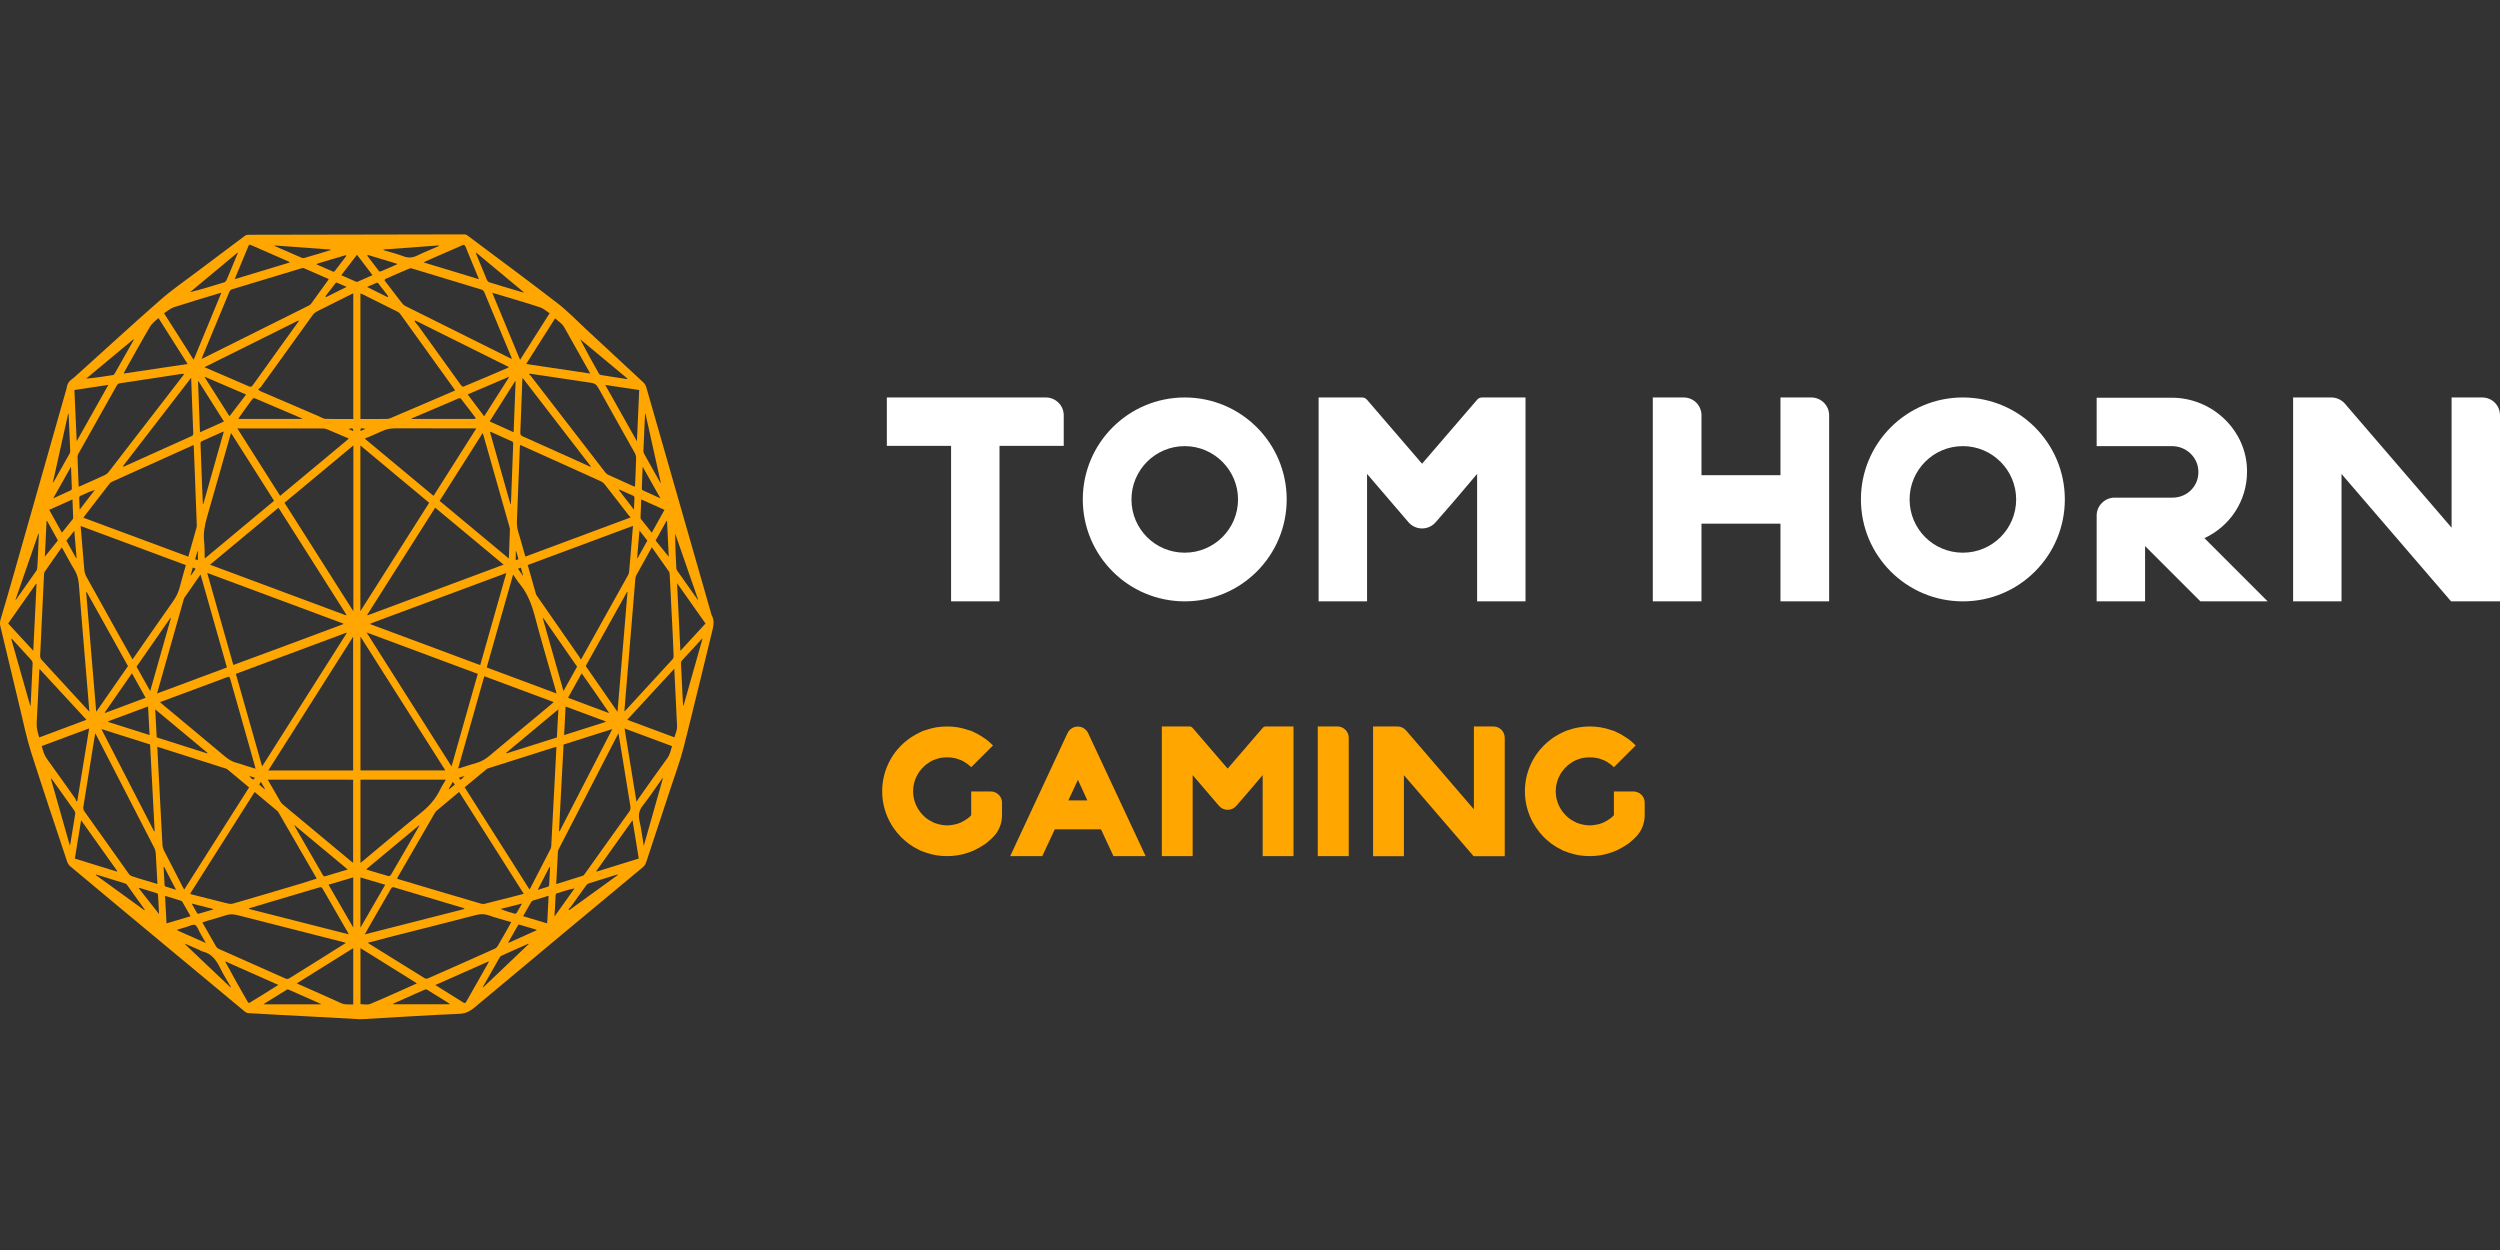
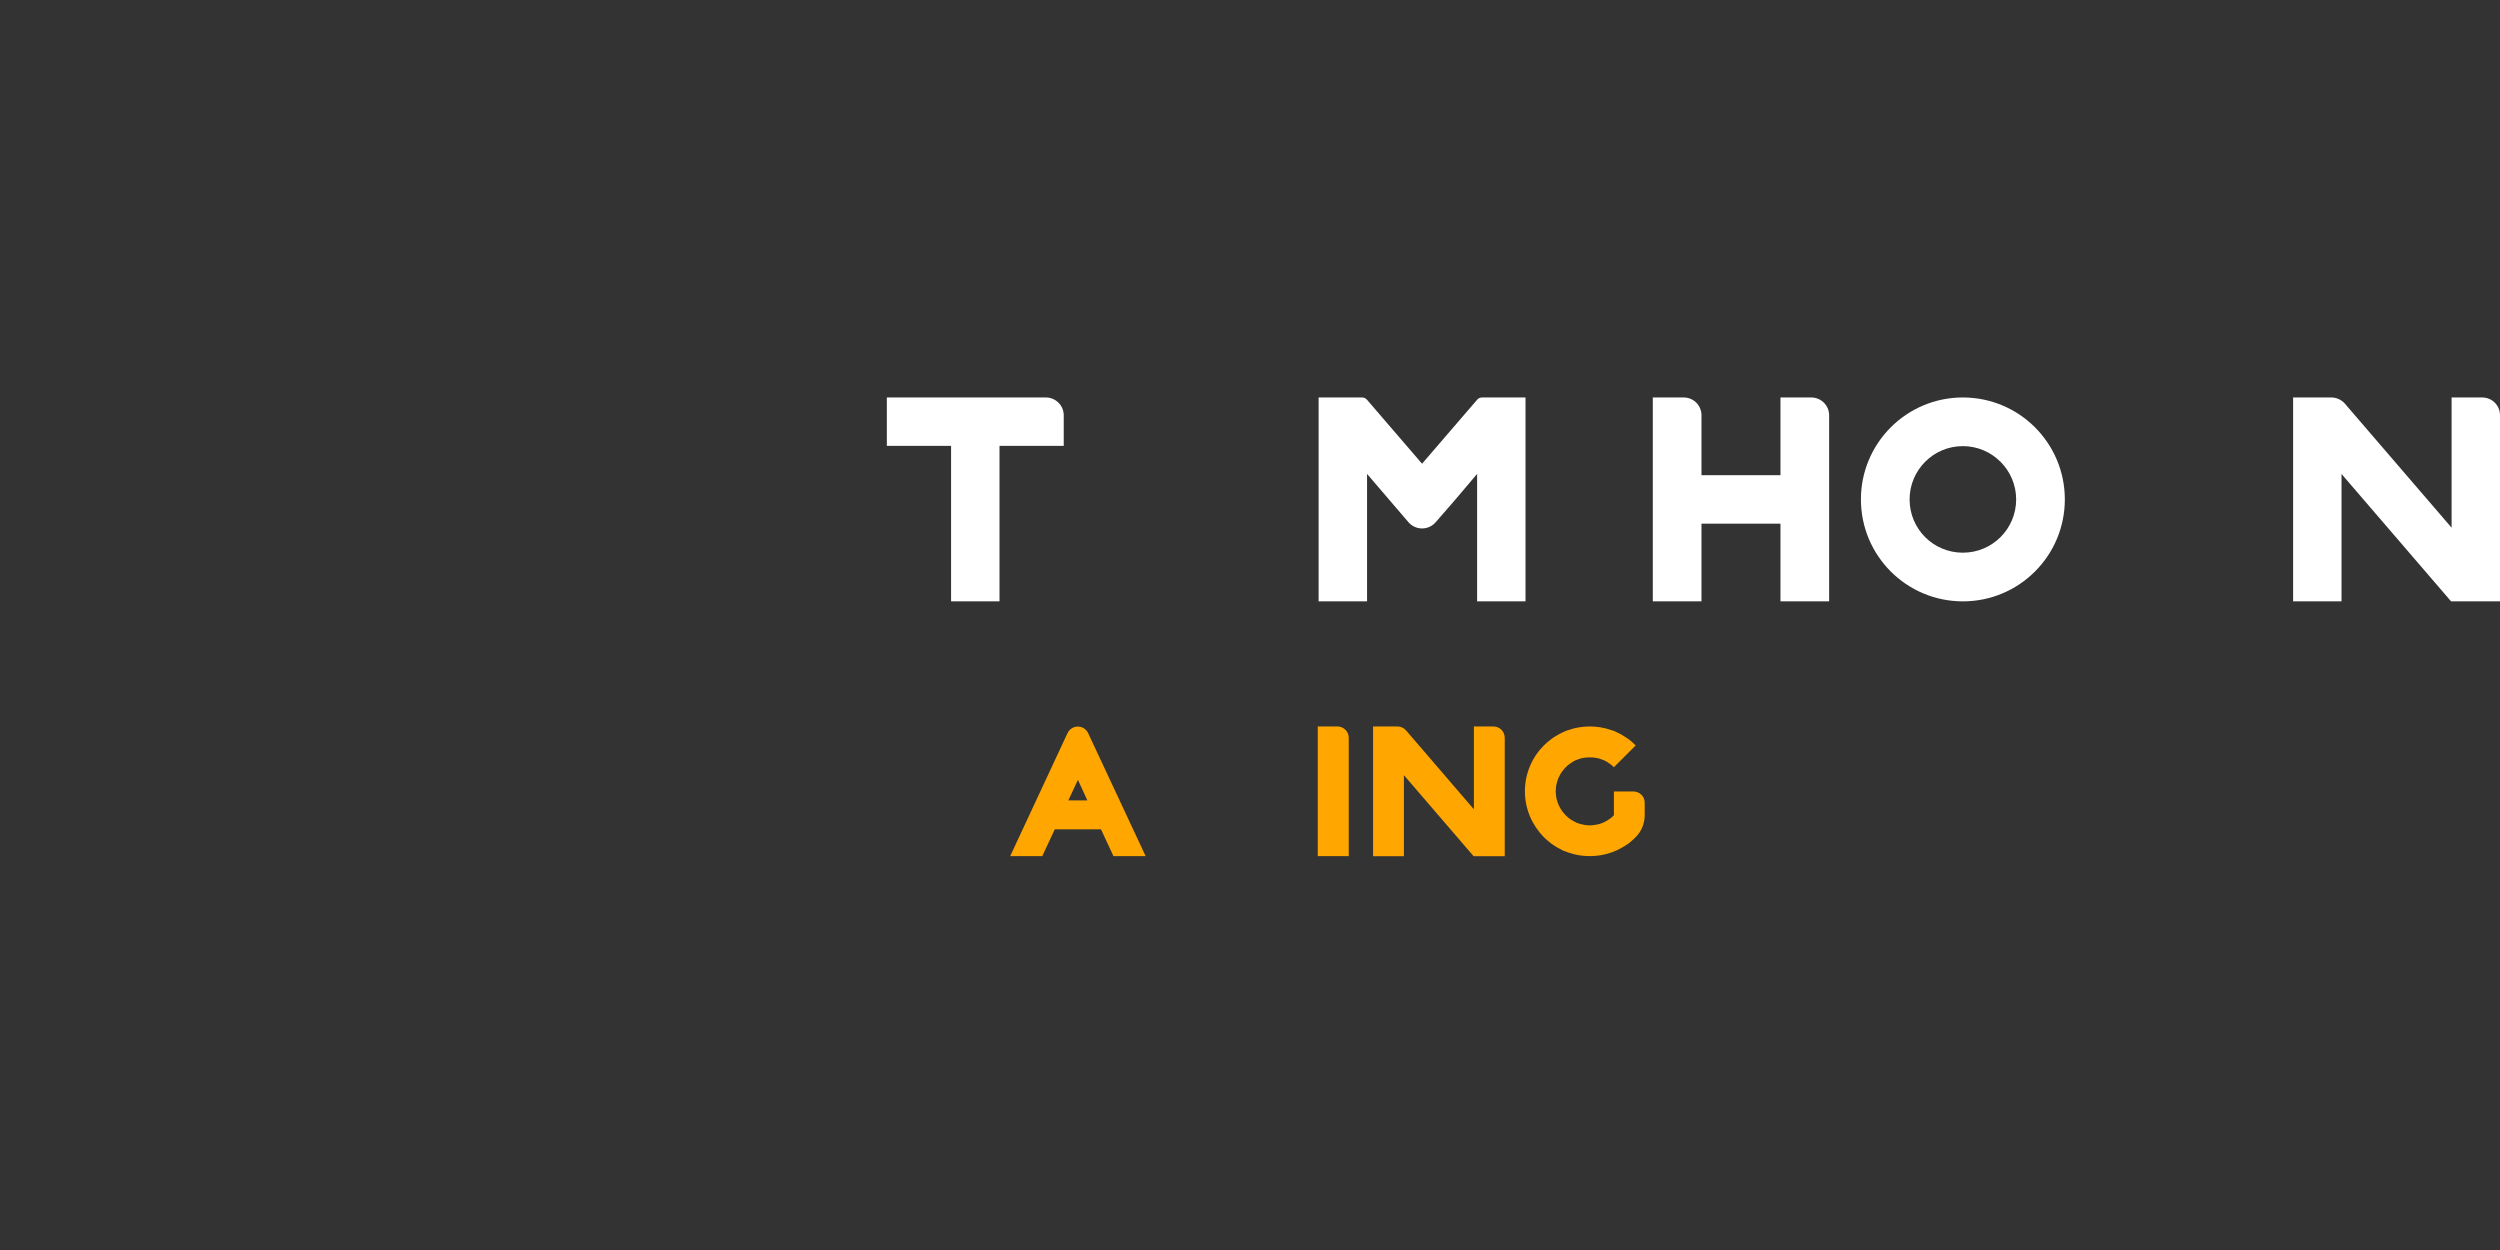
<svg xmlns="http://www.w3.org/2000/svg" width="160" height="80" viewBox="0 0 160 80" fill="none">
  <rect x="0" y="0" width="160" height="80" fill="#333333" stroke="none" />
-   <path d="M22.85 65.219C21.779 65.161 20.712 65.102 19.644 65.044C18.389 64.979 17.133 64.914 15.877 64.839C15.796 64.836 15.709 64.771 15.634 64.713C13.035 62.555 10.44 60.394 7.844 58.237C6.728 57.306 5.608 56.374 4.492 55.44C4.411 55.372 4.333 55.255 4.294 55.135C3.519 52.802 2.734 50.473 1.984 48.12C1.705 47.244 1.517 46.316 1.296 45.405C0.868 43.633 0.453 41.858 0.025 40.087C-0.014 39.925 -0.005 39.798 0.037 39.645C0.32 38.688 0.602 37.731 0.875 36.768C1.978 32.89 3.078 29.016 4.181 25.139C4.213 25.019 4.259 24.902 4.278 24.779C4.327 24.49 4.479 24.351 4.654 24.227C4.716 24.185 4.775 24.13 4.833 24.078C6.643 22.45 8.441 20.791 10.268 19.192C11.02 18.53 11.825 17.988 12.607 17.391C13.619 16.625 14.635 15.866 15.65 15.11C15.722 15.055 15.809 15.026 15.89 15.026C20.501 15.013 25.115 15.003 29.725 15C29.793 15 29.865 15.026 29.923 15.075C31.844 16.512 33.771 17.936 35.679 19.406C36.315 19.896 36.902 20.506 37.505 21.067C38.732 22.203 39.962 23.342 41.185 24.484C41.259 24.552 41.328 24.669 41.363 24.785C42.752 29.62 44.137 34.461 45.523 39.298C45.529 39.318 45.529 39.337 45.536 39.353C45.756 39.723 45.656 40.09 45.559 40.486C44.952 42.929 44.377 45.385 43.755 47.825C43.531 48.704 43.213 49.548 42.934 50.401C42.411 51.988 41.882 53.571 41.363 55.158C41.311 55.313 41.243 55.417 41.139 55.505C37.548 58.493 33.953 61.478 30.364 64.483C30.056 64.742 29.754 64.872 29.397 64.885C28.346 64.924 27.298 64.989 26.247 65.047C25.231 65.106 24.216 65.167 23.197 65.225C23.084 65.232 22.973 65.225 22.86 65.225C22.85 65.225 22.85 65.222 22.85 65.219ZM29.738 50.388C31.127 52.578 32.506 54.749 33.888 56.926C33.907 56.9 33.92 56.884 33.933 56.861C34.368 56.021 34.8 55.18 35.231 54.34C35.257 54.291 35.276 54.223 35.28 54.165C35.303 53.785 35.319 53.409 35.338 53.029C35.4 51.864 35.461 50.693 35.523 49.525C35.556 48.957 35.581 48.386 35.611 47.799C35.552 47.815 35.507 47.822 35.461 47.835C34.06 48.279 32.661 48.724 31.26 49.168C31.221 49.181 31.175 49.191 31.143 49.223C30.676 49.606 30.218 49.992 29.738 50.388ZM10.066 47.793C10.099 48.386 10.121 48.944 10.154 49.499C10.235 51.024 10.313 52.556 10.397 54.081C10.404 54.188 10.433 54.308 10.478 54.398C10.881 55.19 11.286 55.979 11.695 56.767C11.724 56.822 11.754 56.874 11.789 56.936C13.178 54.749 14.557 52.575 15.942 50.395C15.462 49.996 14.998 49.609 14.534 49.223C14.502 49.197 14.456 49.188 14.414 49.175C13.376 48.844 12.334 48.51 11.296 48.182C10.887 48.049 10.485 47.926 10.066 47.793ZM8.48 42.199C8.532 42.131 8.567 42.079 8.603 42.03C9.424 40.849 10.245 39.662 11.072 38.49C11.27 38.212 11.419 37.916 11.51 37.55C11.627 37.089 11.763 36.641 11.896 36.167C9.648 35.33 7.412 34.5 5.161 33.663C5.239 34.623 5.313 35.551 5.397 36.476C5.41 36.625 5.462 36.784 5.527 36.904C6.209 38.14 6.896 39.367 7.581 40.599C7.88 41.125 8.178 41.654 8.48 42.199ZM37.175 42.212C37.21 42.163 37.22 42.15 37.227 42.134C38.219 40.35 39.215 38.568 40.208 36.784C40.237 36.729 40.257 36.661 40.263 36.596C40.299 36.223 40.331 35.843 40.361 35.467C40.413 34.876 40.458 34.282 40.51 33.656C38.255 34.493 36.02 35.324 33.774 36.161C33.956 36.794 34.125 37.407 34.3 38.014C34.316 38.075 34.358 38.13 34.394 38.179C35.289 39.47 36.188 40.758 37.084 42.05C37.113 42.098 37.142 42.15 37.175 42.212ZM33.521 57.205C32.133 55.015 30.763 52.854 29.384 50.684C28.888 51.096 28.398 51.501 27.911 51.913C27.879 51.946 27.85 51.991 27.824 52.036C27.039 53.396 26.25 54.759 25.465 56.121C25.445 56.154 25.433 56.19 25.413 56.235C25.455 56.251 25.488 56.267 25.52 56.274C27.282 56.799 29.044 57.325 30.809 57.841C30.877 57.86 30.948 57.86 31.016 57.844C31.61 57.698 32.204 57.542 32.798 57.393C33.035 57.332 33.268 57.27 33.521 57.205ZM20.267 56.235C20.248 56.193 20.238 56.173 20.228 56.154C19.43 54.772 18.632 53.389 17.834 52.011C17.811 51.972 17.785 51.929 17.756 51.907C17.273 51.501 16.789 51.099 16.296 50.687C14.92 52.857 13.548 55.021 12.166 57.202C12.214 57.221 12.237 57.234 12.26 57.241C12.983 57.426 13.707 57.611 14.43 57.789C14.586 57.828 14.752 57.877 14.898 57.834C16.393 57.406 17.886 56.958 19.378 56.514C19.664 56.417 19.959 56.329 20.267 56.235ZM29.128 24.99C29.086 24.928 29.057 24.883 29.031 24.844C27.895 23.264 26.76 21.68 25.621 20.1C25.575 20.039 25.517 19.987 25.459 19.958C24.703 19.578 23.943 19.205 23.187 18.825C23.152 18.806 23.113 18.793 23.067 18.78C23.067 21.466 23.067 24.133 23.067 26.817C23.126 26.817 23.178 26.817 23.226 26.817C23.726 26.817 24.232 26.82 24.732 26.813C24.819 26.813 24.91 26.794 24.994 26.758C25.653 26.479 26.309 26.197 26.964 25.918C27.678 25.61 28.392 25.305 29.128 24.99ZM22.61 26.817C22.61 24.124 22.61 21.46 22.61 18.777C22.555 18.799 22.509 18.819 22.467 18.838C21.734 19.202 21.007 19.565 20.277 19.935C20.183 19.984 20.082 20.065 20.011 20.165C18.911 21.687 17.814 23.215 16.718 24.737C16.663 24.815 16.588 24.86 16.52 24.922C16.601 25.006 16.643 25.026 16.682 25.042C17.938 25.584 19.193 26.119 20.449 26.661C20.572 26.716 20.699 26.804 20.825 26.807C21.416 26.823 22.01 26.817 22.61 26.817ZM40.364 33.114C40.296 33.04 40.254 33.001 40.218 32.955C39.718 32.31 39.225 31.661 38.722 31.025C38.648 30.927 38.55 30.846 38.453 30.801C37.142 30.207 35.828 29.617 34.517 29.023C34.108 28.841 33.7 28.656 33.281 28.471C33.275 28.565 33.268 28.64 33.265 28.718C33.206 30.259 33.148 31.8 33.083 33.341C33.073 33.585 33.099 33.809 33.167 34.032C33.301 34.474 33.421 34.918 33.547 35.359C33.573 35.447 33.599 35.535 33.625 35.622C35.867 34.792 38.09 33.961 40.364 33.114ZM12.052 35.626C12.234 34.99 12.409 34.373 12.581 33.757C12.6 33.689 12.594 33.608 12.591 33.53C12.539 32.183 12.49 30.833 12.438 29.484C12.428 29.153 12.409 28.819 12.396 28.481C12.351 28.497 12.325 28.507 12.299 28.52C10.582 29.292 8.863 30.064 7.15 30.84C7.091 30.866 7.033 30.921 6.987 30.983C6.471 31.648 5.956 32.316 5.443 32.984C5.41 33.027 5.381 33.072 5.339 33.134C7.588 33.964 9.813 34.792 12.052 35.626ZM23.07 40.742C23.07 43.627 23.07 46.466 23.07 49.305C24.878 49.305 26.678 49.305 28.502 49.305C26.688 46.443 24.887 43.607 23.07 40.742ZM17.172 49.308C19.002 49.308 20.803 49.308 22.6 49.308C22.6 46.459 22.6 43.62 22.6 40.749C20.783 43.61 18.986 46.446 17.172 49.308ZM23.064 28.51C23.064 32.05 23.064 35.561 23.064 39.117C24.544 36.787 26 34.49 27.467 32.177C25.994 30.953 24.537 29.737 23.064 28.51ZM22.616 39.123C22.616 35.557 22.616 32.047 22.616 28.507C21.14 29.737 19.68 30.947 18.207 32.177C19.674 34.49 21.134 36.787 22.616 39.123ZM28.898 49.051C29.462 47.059 30.017 45.096 30.578 43.127C28.207 42.248 25.854 41.368 23.46 40.476C25.283 43.357 27.081 46.187 28.898 49.051ZM16.776 49.051C18.593 46.19 20.387 43.361 22.185 40.525C22.178 40.512 22.175 40.505 22.172 40.492C19.82 41.368 17.461 42.244 15.095 43.127C15.657 45.103 16.212 47.059 16.776 49.051ZM13.441 36.141C16.367 37.232 19.258 38.306 22.149 39.383C22.156 39.367 22.162 39.357 22.169 39.341C20.721 37.06 19.274 34.776 17.824 32.495C16.367 33.708 14.917 34.915 13.441 36.141ZM27.85 32.491C26.399 34.779 24.952 37.056 23.509 39.337C23.515 39.353 23.521 39.363 23.528 39.38C26.419 38.302 29.31 37.228 32.233 36.138C30.757 34.915 29.31 33.708 27.85 32.491ZM21.967 39.947C21.967 39.934 21.971 39.925 21.971 39.908C19.076 38.831 16.186 37.757 13.262 36.667C13.827 38.659 14.378 40.606 14.933 42.559C17.292 41.69 19.631 40.82 21.967 39.947ZM23.703 39.908C23.703 39.921 23.703 39.931 23.7 39.947C26.043 40.82 28.385 41.693 30.734 42.566C31.292 40.603 31.844 38.656 32.405 36.673C29.482 37.757 26.594 38.834 23.703 39.908ZM41.717 35.025C41.376 35.639 41.045 36.229 40.718 36.826C40.685 36.884 40.669 36.966 40.662 37.037C40.591 37.861 40.523 38.685 40.458 39.509C40.361 40.69 40.26 41.871 40.163 43.056C40.095 43.87 40.026 44.688 39.958 45.528C39.997 45.492 40.026 45.473 40.053 45.447C41.052 44.363 42.054 43.276 43.05 42.186C43.086 42.144 43.115 42.047 43.112 41.978C43.099 41.524 43.073 41.067 43.054 40.612C42.992 39.334 42.93 38.059 42.862 36.781C42.859 36.716 42.849 36.635 42.817 36.586C42.457 36.07 42.093 35.561 41.717 35.025ZM5.719 45.547C5.686 45.158 5.66 44.814 5.631 44.47C5.433 42.115 5.235 39.759 5.047 37.4C5.018 37.056 4.943 36.768 4.781 36.495C4.515 36.064 4.278 35.6 4.025 35.152C4.002 35.113 3.98 35.077 3.95 35.035C3.581 35.561 3.217 36.073 2.86 36.592C2.831 36.631 2.821 36.709 2.818 36.768C2.73 38.507 2.646 40.242 2.568 41.985C2.565 42.063 2.607 42.167 2.653 42.215C3.314 42.942 3.983 43.662 4.645 44.386C4.995 44.762 5.342 45.142 5.719 45.547ZM35.598 56.582C36.178 56.4 36.736 56.232 37.298 56.05C37.35 56.034 37.395 55.972 37.431 55.923C38.378 54.6 39.316 53.269 40.267 51.949C40.351 51.832 40.364 51.728 40.341 51.579C40.169 50.56 40.007 49.535 39.842 48.513C39.757 47.997 39.673 47.478 39.582 46.933C39.553 46.978 39.54 47.001 39.527 47.03C38.271 49.467 37.016 51.903 35.76 54.34C35.737 54.386 35.711 54.441 35.708 54.496C35.669 55.177 35.633 55.865 35.598 56.582ZM6.102 46.936C6.089 46.991 6.079 47.024 6.072 47.059C5.826 48.597 5.573 50.132 5.329 51.67C5.32 51.744 5.352 51.855 5.391 51.913C6.338 53.253 7.289 54.59 8.24 55.92C8.292 55.995 8.366 56.05 8.441 56.076C8.73 56.176 9.015 56.258 9.304 56.345C9.557 56.423 9.81 56.501 10.076 56.576C10.04 55.904 10.008 55.261 9.969 54.626C9.959 54.506 9.933 54.373 9.881 54.275C8.658 51.887 7.425 49.502 6.199 47.118C6.173 47.063 6.14 47.011 6.102 46.936ZM33.901 23.913C33.891 23.936 33.878 23.958 33.868 23.978C33.901 23.997 33.933 24.01 33.956 24.039C35.552 26.106 37.149 28.176 38.745 30.243C38.797 30.308 38.865 30.363 38.936 30.392C39.456 30.632 39.975 30.863 40.497 31.099C40.539 31.119 40.581 31.132 40.633 31.148C40.64 31.064 40.646 31.002 40.65 30.937C40.672 30.405 40.698 29.87 40.711 29.338C40.714 29.231 40.685 29.094 40.636 29.01C39.861 27.615 39.073 26.233 38.297 24.831C38.174 24.607 38.038 24.526 37.846 24.5C36.756 24.344 35.666 24.176 34.576 24.013C34.352 23.974 34.125 23.945 33.901 23.913ZM5.037 31.151C5.102 31.125 5.154 31.109 5.196 31.086C5.702 30.859 6.212 30.636 6.718 30.399C6.802 30.36 6.89 30.291 6.955 30.204C8.541 28.157 10.118 26.106 11.702 24.055C11.731 24.017 11.754 23.974 11.793 23.926C11.734 23.926 11.692 23.922 11.65 23.926C10.313 24.127 8.976 24.328 7.639 24.536C7.584 24.542 7.516 24.597 7.48 24.659C6.656 26.119 5.832 27.579 5.015 29.042C4.982 29.101 4.959 29.192 4.963 29.266C4.972 29.626 4.989 29.983 5.002 30.343C5.008 30.613 5.024 30.872 5.037 31.151ZM24.647 17.862C24.634 17.888 24.621 17.92 24.608 17.946C24.975 18.426 25.342 18.903 25.712 19.38C25.78 19.465 25.858 19.542 25.942 19.584C28.165 20.697 30.393 21.801 32.619 22.91C32.661 22.93 32.704 22.946 32.765 22.972C32.742 22.91 32.733 22.875 32.72 22.845C32.145 21.463 31.571 20.078 30.991 18.692C30.958 18.614 30.874 18.549 30.805 18.53C29.332 18.079 27.863 17.635 26.39 17.19C26.338 17.174 26.273 17.154 26.224 17.177C25.695 17.398 25.173 17.628 24.647 17.862ZM12.902 22.972C12.964 22.939 12.993 22.933 13.019 22.917C15.271 21.797 17.526 20.678 19.774 19.552C19.832 19.52 19.891 19.471 19.933 19.409C20.274 18.942 20.611 18.468 20.952 17.995C20.981 17.956 21.004 17.914 21.039 17.858C20.498 17.622 19.972 17.391 19.446 17.164C19.401 17.145 19.343 17.158 19.294 17.171C17.814 17.618 16.332 18.066 14.852 18.514C14.761 18.54 14.709 18.598 14.664 18.712C14.106 20.065 13.544 21.415 12.98 22.767C12.96 22.823 12.941 22.878 12.902 22.972ZM23.538 60.336C23.593 60.375 23.612 60.391 23.632 60.404C24.813 61.137 25.994 61.874 27.175 62.604C27.233 62.643 27.321 62.643 27.386 62.617C28.817 61.987 30.247 61.355 31.675 60.712C31.746 60.68 31.815 60.608 31.86 60.531C32.12 60.089 32.369 59.642 32.623 59.194C32.655 59.145 32.681 59.09 32.72 59.016C32.217 58.866 31.73 58.743 31.256 58.574C30.981 58.477 30.718 58.493 30.439 58.568C28.599 59.048 26.756 59.509 24.913 59.976C24.472 60.099 24.021 60.213 23.538 60.336ZM22.139 60.346C22.065 60.323 22.029 60.307 21.993 60.3C19.725 59.726 17.461 59.148 15.196 58.568C14.93 58.5 14.683 58.493 14.421 58.587C14.057 58.714 13.687 58.808 13.324 58.915C13.204 58.951 13.084 58.993 12.951 59.035C13.246 59.557 13.528 60.054 13.814 60.55C13.859 60.628 13.931 60.696 14.002 60.729C15.42 61.364 16.844 61.991 18.262 62.623C18.359 62.666 18.437 62.662 18.528 62.604C19.268 62.137 20.011 61.676 20.751 61.218C21.202 60.926 21.656 60.648 22.139 60.346ZM14.787 27.709C14.761 27.793 14.742 27.848 14.726 27.907C14.239 29.617 13.762 31.333 13.265 33.036C13.11 33.565 13.003 34.084 13.064 34.659C13.097 34.967 13.09 35.288 13.1 35.6C13.1 35.635 13.107 35.674 13.113 35.739C14.596 34.503 16.062 33.283 17.542 32.05C16.627 30.603 15.712 29.162 14.787 27.709ZM32.567 35.746C32.59 35.097 32.616 34.49 32.635 33.88C32.639 33.825 32.616 33.766 32.603 33.715C32.051 31.768 31.5 29.824 30.948 27.884C30.935 27.835 30.916 27.784 30.89 27.715C29.965 29.172 29.053 30.61 28.135 32.057C29.608 33.28 31.072 34.5 32.567 35.746ZM31.149 42.718C32.639 43.273 34.118 43.821 35.617 44.383C35.591 44.285 35.578 44.22 35.559 44.156C35.114 42.588 34.65 41.031 34.232 39.448C34.021 38.643 33.732 37.939 33.265 37.374C33.116 37.196 32.989 36.982 32.84 36.768C32.272 38.763 31.714 40.729 31.149 42.718ZM10.05 44.383C11.556 43.821 13.032 43.27 14.524 42.718C13.96 40.729 13.402 38.76 12.834 36.768C12.48 37.277 12.143 37.764 11.802 38.254C11.77 38.299 11.757 38.367 11.741 38.422C11.403 39.613 11.066 40.804 10.728 41.995C10.504 42.78 10.284 43.565 10.05 44.383ZM35.435 44.931C33.943 44.376 32.473 43.831 30.994 43.279C30.436 45.249 29.881 47.202 29.32 49.184C29.394 49.168 29.433 49.162 29.472 49.146C29.822 49.038 30.173 48.915 30.526 48.818C30.805 48.74 31.055 48.594 31.302 48.39C32.629 47.273 33.959 46.174 35.293 45.064C35.328 45.032 35.371 44.989 35.435 44.931ZM10.238 44.937C10.31 44.999 10.355 45.038 10.397 45.077C11.728 46.187 13.058 47.286 14.385 48.403C14.628 48.607 14.878 48.76 15.16 48.828C15.358 48.876 15.553 48.951 15.748 49.013C15.942 49.074 16.137 49.133 16.354 49.197C16.332 49.11 16.322 49.055 16.306 49C15.783 47.15 15.254 45.304 14.735 43.451C14.7 43.325 14.661 43.289 14.563 43.328C13.635 43.678 12.701 44.022 11.77 44.37C11.264 44.554 10.764 44.739 10.238 44.937ZM23.07 49.898C23.07 51.676 23.07 53.441 23.07 55.223C23.126 55.18 23.171 55.148 23.213 55.112C24.459 54.077 25.695 53.02 26.951 52.011C27.441 51.618 27.869 51.16 28.184 50.508C28.281 50.304 28.408 50.119 28.534 49.898C26.698 49.898 24.891 49.898 23.07 49.898ZM17.136 49.898C17.419 50.385 17.678 50.839 17.941 51.294C17.983 51.368 18.035 51.433 18.097 51.482C19.56 52.702 21.026 53.922 22.493 55.142C22.525 55.167 22.564 55.19 22.6 55.219C22.6 53.435 22.6 51.67 22.6 49.901C20.783 49.898 18.976 49.898 17.136 49.898ZM27.746 31.735C28.654 30.301 29.556 28.88 30.484 27.417C30.39 27.417 30.335 27.417 30.283 27.417C28.616 27.417 26.951 27.42 25.287 27.414C24.998 27.414 24.722 27.459 24.446 27.592C24.093 27.761 23.729 27.904 23.343 28.072C24.819 29.299 26.273 30.509 27.746 31.735ZM15.19 27.417C16.121 28.883 17.023 30.305 17.928 31.735C19.395 30.515 20.851 29.302 22.324 28.076C22.272 28.05 22.237 28.03 22.204 28.014C21.786 27.832 21.364 27.651 20.942 27.479C20.858 27.443 20.767 27.423 20.679 27.423C18.911 27.42 17.143 27.42 15.371 27.42C15.329 27.417 15.277 27.417 15.19 27.417ZM39.52 45.557C39.738 42.974 39.949 40.437 40.16 37.903C40.15 37.9 40.137 37.897 40.127 37.887C39.248 39.464 38.368 41.038 37.486 42.624C38.158 43.597 38.826 44.558 39.52 45.557ZM6.157 45.557C6.848 44.564 7.516 43.604 8.191 42.63C7.309 41.044 6.426 39.464 5.547 37.884C5.537 37.89 5.527 37.897 5.514 37.903C5.728 40.437 5.939 42.971 6.157 45.557ZM6.488 46.657C7.626 48.87 8.746 51.04 9.865 53.214C9.875 53.208 9.888 53.201 9.898 53.195C9.8 51.345 9.703 49.496 9.606 47.647C8.567 47.319 7.545 46.994 6.488 46.657ZM35.776 53.198C35.786 53.201 35.802 53.205 35.812 53.211C36.928 51.04 38.047 48.87 39.186 46.66C38.129 46.998 37.103 47.322 36.068 47.65C35.971 49.499 35.873 51.352 35.776 53.198ZM12.234 24.176C10.761 26.087 9.314 27.965 7.863 29.84C7.902 29.863 7.925 29.86 7.944 29.854C9.385 29.205 10.829 28.552 12.269 27.907C12.357 27.868 12.373 27.809 12.367 27.699C12.331 26.81 12.299 25.928 12.266 25.039C12.26 24.763 12.247 24.49 12.234 24.176ZM37.788 29.88C37.794 29.866 37.801 29.854 37.807 29.84C36.36 27.965 34.91 26.087 33.443 24.182C33.434 24.279 33.43 24.328 33.427 24.38C33.385 25.473 33.349 26.567 33.301 27.654C33.294 27.816 33.333 27.874 33.44 27.92C34.514 28.4 35.585 28.88 36.659 29.364C37.035 29.536 37.411 29.707 37.788 29.88ZM19.122 20.551C19.115 20.535 19.112 20.526 19.102 20.509C17.107 21.502 15.112 22.495 13.084 23.501C14.064 23.922 15.001 24.318 15.939 24.73C16.043 24.776 16.105 24.756 16.182 24.649C16.844 23.718 17.513 22.797 18.174 21.869C18.492 21.434 18.807 20.993 19.122 20.551ZM32.548 23.52C32.548 23.507 32.548 23.494 32.548 23.481C30.556 22.488 28.56 21.499 26.565 20.506C26.555 20.526 26.542 20.548 26.532 20.568C26.61 20.665 26.695 20.756 26.773 20.86C27.684 22.125 28.596 23.4 29.511 24.662C29.547 24.711 29.628 24.76 29.673 24.74C30.637 24.344 31.591 23.932 32.548 23.52ZM23.343 59.801C25.504 59.249 27.623 58.711 29.738 58.172C29.706 58.13 29.673 58.114 29.641 58.107C28.161 57.666 26.685 57.231 25.205 56.786C25.118 56.761 25.069 56.799 25.017 56.887C24.602 57.611 24.187 58.331 23.771 59.051C23.638 59.288 23.502 59.522 23.343 59.801ZM15.932 58.136C15.932 58.149 15.932 58.159 15.932 58.172C18.051 58.714 20.173 59.252 22.318 59.797C22.289 59.739 22.282 59.716 22.272 59.697C21.73 58.759 21.189 57.825 20.65 56.881C20.582 56.764 20.52 56.767 20.433 56.796C19.407 57.101 18.382 57.406 17.357 57.708C16.883 57.851 16.41 57.993 15.932 58.136ZM14.164 18.744C14.122 18.747 14.096 18.747 14.077 18.757C13.094 19.056 12.107 19.344 11.131 19.662C10.916 19.73 10.719 19.909 10.498 20.045C11.147 21.064 11.763 22.034 12.393 23.027C12.986 21.586 13.57 20.178 14.164 18.744ZM31.503 18.735C32.107 20.181 32.691 21.596 33.284 23.03C33.917 22.031 34.533 21.061 35.176 20.049C34.965 19.912 34.783 19.744 34.589 19.679C33.894 19.442 33.194 19.244 32.493 19.03C32.172 18.929 31.85 18.838 31.503 18.735ZM39.971 46.621C40.228 48.185 40.477 49.723 40.737 51.323C40.795 51.222 40.825 51.164 40.86 51.115C41.474 50.249 42.087 49.376 42.71 48.523C42.869 48.305 42.924 48.036 43.011 47.754C41.996 47.374 40.993 46.998 39.971 46.621ZM4.891 51.303C4.911 51.284 4.93 51.264 4.95 51.245C5.2 49.71 5.449 48.175 5.706 46.618C4.674 47.001 3.675 47.374 2.672 47.747C2.75 48.072 2.841 48.344 3.013 48.581C3.623 49.415 4.22 50.268 4.823 51.118C4.852 51.17 4.869 51.242 4.891 51.303ZM43.154 42.799C42.142 43.899 41.149 44.973 40.143 46.066C41.169 46.449 42.168 46.819 43.161 47.189C43.349 46.641 43.349 46.641 43.313 46.073C43.297 45.804 43.287 45.538 43.274 45.265C43.235 44.461 43.196 43.653 43.154 42.799ZM2.523 42.806C2.516 42.874 2.513 42.906 2.513 42.935C2.461 44.039 2.413 45.142 2.348 46.245C2.328 46.592 2.413 46.881 2.513 47.196C3.516 46.822 4.512 46.449 5.534 46.066C4.521 44.97 3.535 43.902 2.523 42.806ZM37.775 23.906C37.204 22.891 36.659 21.93 36.12 20.96C35.961 20.675 35.727 20.568 35.526 20.373C34.907 21.35 34.3 22.307 33.674 23.296C35.043 23.504 36.389 23.702 37.775 23.906ZM12.007 23.296C11.377 22.3 10.764 21.34 10.141 20.354C9.953 20.538 9.739 20.675 9.606 20.899C9.051 21.836 8.522 22.803 7.983 23.76C7.964 23.799 7.948 23.838 7.915 23.906C9.284 23.702 10.628 23.504 12.007 23.296ZM26.685 62.935C25.462 62.169 24.271 61.429 23.07 60.68C23.07 61.893 23.07 63.087 23.07 64.265C23.285 64.265 23.505 64.33 23.694 64.252C24.683 63.84 25.663 63.392 26.685 62.935ZM22.607 60.68C21.4 61.433 20.209 62.176 18.995 62.935C19.064 62.967 19.102 62.983 19.141 63.003C20.04 63.402 20.939 63.795 21.838 64.204C22.094 64.32 22.344 64.272 22.607 64.285C22.607 63.084 22.607 61.893 22.607 60.68ZM45.153 39.905C44.546 39.045 43.949 38.199 43.333 37.322C43.404 38.792 43.472 40.204 43.544 41.654C44.095 41.054 44.614 40.486 45.153 39.905ZM2.338 37.378C2.328 37.374 2.318 37.365 2.309 37.361C1.715 38.202 1.121 39.049 0.521 39.902C1.063 40.489 1.585 41.057 2.13 41.647C2.202 40.197 2.27 38.789 2.338 37.378ZM4.908 28.238C5.592 27.021 6.251 25.85 6.935 24.633C6.183 24.747 5.479 24.854 4.762 24.961C4.813 26.054 4.859 27.118 4.908 28.238ZM40.909 24.961C40.189 24.854 39.485 24.75 38.735 24.636C39.423 25.853 40.082 27.027 40.763 28.241C40.815 27.112 40.864 26.051 40.909 24.961ZM7.49 55.784C7.497 55.771 7.5 55.758 7.503 55.745C6.737 54.668 5.972 53.594 5.19 52.494C5.054 53.331 4.924 54.132 4.791 54.95C5.696 55.229 6.595 55.505 7.49 55.784ZM38.164 55.748C38.171 55.761 38.174 55.771 38.18 55.784C39.079 55.505 39.978 55.229 40.88 54.947C40.744 54.123 40.614 53.325 40.481 52.491C39.696 53.604 38.93 54.674 38.164 55.748ZM27.86 63.042C28.482 63.431 29.066 63.791 29.651 64.161C29.741 64.22 29.787 64.204 29.848 64.096C30.306 63.285 30.763 62.481 31.221 61.676C31.244 61.637 31.26 61.595 31.299 61.517C30.147 62.023 29.021 62.523 27.86 63.042ZM17.814 63.035C16.653 62.52 15.527 62.02 14.401 61.52C14.881 62.416 15.371 63.285 15.868 64.145C15.884 64.177 15.945 64.191 15.972 64.177C16.578 63.814 17.178 63.434 17.814 63.035ZM18.551 16.797C18.515 16.765 18.499 16.752 18.483 16.742C17.665 16.385 16.851 16.032 16.036 15.672C15.959 15.636 15.926 15.675 15.894 15.756C15.728 16.165 15.556 16.57 15.387 16.979C15.271 17.261 15.154 17.547 15.021 17.865C16.205 17.508 17.367 17.158 18.551 16.797ZM27.11 16.794C28.307 17.158 29.465 17.508 30.65 17.868C30.617 17.784 30.598 17.732 30.578 17.683C30.319 17.057 30.056 16.437 29.803 15.808C29.751 15.678 29.706 15.646 29.599 15.691C28.823 16.035 28.048 16.369 27.272 16.71C27.224 16.729 27.181 16.755 27.11 16.794ZM8.739 42.666C9.028 43.189 9.314 43.698 9.612 44.23C10.063 42.647 10.498 41.106 10.936 39.564C10.926 39.558 10.92 39.548 10.91 39.542C10.19 40.58 9.466 41.618 8.739 42.666ZM36.934 42.666C36.204 41.615 35.484 40.58 34.764 39.542C34.754 39.548 34.748 39.558 34.738 39.564C35.176 41.109 35.614 42.65 36.062 44.227C36.36 43.688 36.642 43.185 36.934 42.666ZM14.32 27.634C14.287 27.631 14.275 27.628 14.265 27.631C13.811 27.835 13.36 28.04 12.905 28.241C12.824 28.277 12.831 28.348 12.834 28.436C12.866 29.334 12.902 30.23 12.935 31.132C12.947 31.505 12.967 31.881 12.983 32.255C12.993 32.255 13.003 32.258 13.012 32.258C13.444 30.723 13.879 29.188 14.32 27.634ZM32.665 32.258C32.674 32.258 32.684 32.255 32.694 32.255C32.7 32.193 32.704 32.128 32.707 32.066C32.755 30.846 32.801 29.63 32.846 28.41C32.853 28.296 32.814 28.267 32.749 28.241C32.318 28.053 31.886 27.855 31.458 27.66C31.428 27.647 31.399 27.644 31.354 27.634C31.795 29.188 32.23 30.72 32.665 32.258ZM18.833 52.799C18.849 52.854 18.853 52.867 18.859 52.877C19.459 53.915 20.06 54.953 20.657 55.995C20.709 56.089 20.764 56.095 20.838 56.073C21.16 55.972 21.477 55.881 21.799 55.784C21.938 55.742 22.081 55.7 22.256 55.648C21.098 54.684 19.975 53.753 18.833 52.799ZM26.837 52.844C26.831 52.838 26.828 52.828 26.821 52.818C25.699 53.753 24.576 54.687 23.447 55.625C23.463 55.644 23.47 55.657 23.479 55.661C23.947 55.8 24.41 55.946 24.878 56.073C24.923 56.086 24.998 56.024 25.034 55.966C25.575 55.044 26.107 54.113 26.643 53.185C26.704 53.072 26.773 52.958 26.837 52.844ZM10.031 47.192C11.118 47.536 12.192 47.877 13.265 48.221C13.269 48.205 13.275 48.195 13.275 48.179C12.169 47.261 11.062 46.336 9.933 45.398C9.969 46.021 10.002 46.595 10.031 47.192ZM35.737 45.395C34.602 46.336 33.502 47.257 32.399 48.175C32.405 48.192 32.408 48.201 32.412 48.218C33.486 47.877 34.563 47.533 35.64 47.196C35.676 46.602 35.702 46.024 35.737 45.395ZM19.372 26.813C19.317 26.781 19.297 26.771 19.278 26.758C18.288 26.333 17.292 25.905 16.299 25.486C16.254 25.467 16.173 25.509 16.137 25.561C15.858 25.934 15.589 26.317 15.316 26.7C15.297 26.726 15.28 26.765 15.254 26.813C16.624 26.813 17.977 26.813 19.372 26.813ZM30.406 26.813C30.416 26.791 30.432 26.768 30.442 26.748C30.127 26.336 29.816 25.918 29.495 25.512C29.465 25.477 29.391 25.48 29.346 25.499C28.599 25.817 27.853 26.135 27.104 26.456C26.847 26.564 26.591 26.677 26.334 26.784C26.338 26.791 26.338 26.804 26.341 26.81C27.697 26.813 29.053 26.813 30.406 26.813ZM32.999 24.412C32.989 24.409 32.979 24.406 32.966 24.399C32.428 25.25 31.889 26.103 31.338 26.972C31.86 27.209 32.356 27.433 32.872 27.663C32.914 26.56 32.957 25.486 32.999 24.412ZM12.704 24.399C12.694 24.406 12.685 24.412 12.675 24.419C12.717 25.493 12.756 26.567 12.798 27.667C13.321 27.43 13.817 27.206 14.333 26.976C13.781 26.096 13.243 25.25 12.704 24.399ZM23.067 59.372C23.609 58.438 24.122 57.542 24.654 56.624C24.112 56.462 23.596 56.313 23.067 56.154C23.067 57.224 23.067 58.273 23.067 59.372ZM22.607 59.363C22.607 58.266 22.607 57.215 22.607 56.151C22.078 56.309 21.562 56.462 21.023 56.621C21.552 57.546 22.068 58.438 22.607 59.363ZM15.751 25.25C14.855 24.867 13.983 24.494 13.113 24.117C13.107 24.124 13.103 24.137 13.1 24.143C13.635 24.99 14.174 25.83 14.687 26.641C15.04 26.174 15.387 25.723 15.751 25.25ZM29.93 25.243C30.29 25.717 30.637 26.177 30.987 26.645C31.506 25.83 32.042 24.987 32.574 24.146C32.567 24.14 32.564 24.127 32.561 24.12C31.691 24.49 30.819 24.867 29.93 25.243ZM37.227 43.091C36.934 43.617 36.649 44.126 36.354 44.658C37.233 44.986 38.093 45.307 38.953 45.629C38.959 45.615 38.962 45.606 38.965 45.596C38.395 44.762 37.817 43.932 37.227 43.091ZM9.32 44.658C9.022 44.123 8.736 43.61 8.444 43.091C7.854 43.941 7.279 44.772 6.705 45.596C6.712 45.609 6.715 45.619 6.718 45.632C7.581 45.307 8.438 44.986 9.32 44.658ZM38.758 46.203C38.758 46.19 38.758 46.18 38.758 46.167C37.911 45.849 37.061 45.538 36.198 45.216C36.166 45.843 36.133 46.433 36.104 47.046C36.999 46.758 37.879 46.482 38.758 46.203ZM9.573 47.043C9.541 46.417 9.508 45.826 9.476 45.213C8.61 45.534 7.763 45.849 6.919 46.164C6.919 46.177 6.919 46.187 6.919 46.203C7.798 46.482 8.674 46.764 9.573 47.043ZM44.952 40.904C44.945 40.892 44.939 40.885 44.932 40.872C44.494 41.346 44.056 41.819 43.625 42.296C43.592 42.332 43.583 42.436 43.586 42.501C43.615 43.172 43.651 43.847 43.683 44.522C43.693 44.73 43.703 44.944 43.716 45.151C43.725 45.155 43.735 45.155 43.748 45.158C44.147 43.743 44.549 42.322 44.952 40.904ZM1.942 45.197C1.955 45.129 1.965 45.103 1.965 45.08C2.007 44.204 2.052 43.322 2.088 42.446C2.091 42.381 2.049 42.29 2.01 42.248C1.605 41.8 1.196 41.359 0.787 40.914C0.774 40.898 0.755 40.892 0.712 40.865C1.124 42.325 1.527 43.743 1.942 45.197ZM42.424 49.817C42.414 49.814 42.408 49.804 42.398 49.801C41.983 50.385 41.581 50.992 41.149 51.543C40.906 51.852 40.834 52.137 40.935 52.572C41.048 53.065 41.11 53.581 41.201 54.142C41.616 52.663 42.019 51.238 42.424 49.817ZM4.473 54.123C4.492 54.038 4.505 53.986 4.512 53.941C4.609 53.337 4.703 52.737 4.807 52.137C4.826 52.017 4.807 51.949 4.749 51.868C4.291 51.225 3.83 50.583 3.373 49.937C3.344 49.898 3.318 49.869 3.285 49.83C3.276 49.837 3.269 49.846 3.259 49.853C3.662 51.264 4.061 52.676 4.473 54.123ZM15.222 16.191C15.216 16.184 15.209 16.174 15.203 16.168C14.19 17.015 13.171 17.855 12.159 18.702C12.902 18.514 13.635 18.293 14.362 18.066C14.414 18.05 14.476 17.982 14.505 17.91C14.706 17.446 14.898 16.976 15.089 16.506C15.138 16.395 15.18 16.291 15.222 16.191ZM30.475 16.168C30.468 16.174 30.462 16.181 30.455 16.188C30.475 16.236 30.491 16.288 30.51 16.334C30.724 16.846 30.939 17.362 31.146 17.878C31.195 17.998 31.256 18.053 31.347 18.079C31.727 18.193 32.107 18.306 32.486 18.423C32.824 18.524 33.161 18.624 33.502 18.725C33.505 18.712 33.508 18.705 33.511 18.692C32.499 17.855 31.484 17.015 30.475 16.168ZM40.143 24.263C40.147 24.25 40.15 24.237 40.15 24.224C39.141 23.387 38.135 22.547 37.126 21.706C37.519 22.466 37.924 23.196 38.336 23.919C38.362 23.961 38.411 23.994 38.453 24C39.017 24.095 39.582 24.179 40.143 24.263ZM8.564 21.745C8.554 21.732 8.548 21.723 8.541 21.713C7.532 22.55 6.527 23.394 5.514 24.231C6.089 24.182 6.653 24.095 7.214 24.007C7.257 24 7.309 23.968 7.331 23.926C7.75 23.196 8.155 22.472 8.564 21.745ZM3.149 32.631C3.438 33.153 3.714 33.646 3.963 34.091C4.197 33.802 4.427 33.51 4.658 33.221C4.671 33.202 4.687 33.163 4.684 33.137C4.671 32.754 4.654 32.371 4.638 31.962C4.132 32.186 3.649 32.404 3.149 32.631ZM41.714 34.091C41.964 33.643 42.239 33.144 42.528 32.631C42.025 32.404 41.538 32.186 41.039 31.962C41.023 32.371 41.003 32.741 40.993 33.117C40.993 33.153 41.003 33.199 41.023 33.221C41.25 33.513 41.48 33.799 41.714 34.091ZM23.84 17.609C23.489 17.145 23.152 16.703 22.847 16.304C22.525 16.723 22.191 17.158 21.841 17.615C22.175 17.761 22.49 17.901 22.808 18.037C22.834 18.05 22.863 18.037 22.889 18.03C23.194 17.888 23.502 17.755 23.84 17.609ZM35.111 57.328C34.761 57.435 34.426 57.536 34.096 57.64C34.063 57.653 34.024 57.679 34.001 57.718C33.829 58.016 33.661 58.311 33.479 58.636C34.001 58.792 34.508 58.941 35.02 59.097C35.049 58.5 35.079 57.932 35.111 57.328ZM12.198 58.639C12.013 58.311 11.848 58.016 11.676 57.727C11.656 57.692 11.624 57.663 11.598 57.653C11.257 57.546 10.916 57.442 10.563 57.332C10.595 57.929 10.624 58.506 10.657 59.097C11.173 58.944 11.672 58.792 12.198 58.639ZM16.903 64.239C16.903 64.252 16.906 64.265 16.906 64.278C18.11 64.278 19.32 64.278 20.546 64.278C20.517 64.252 20.511 64.236 20.498 64.233C19.823 63.931 19.145 63.629 18.466 63.334C18.434 63.318 18.392 63.318 18.359 63.337C17.869 63.636 17.386 63.937 16.903 64.239ZM28.771 64.275C28.771 64.265 28.774 64.252 28.774 64.236C28.291 63.934 27.808 63.629 27.318 63.331C27.276 63.305 27.207 63.324 27.159 63.347C26.669 63.558 26.179 63.779 25.689 63.999C25.507 64.08 25.329 64.161 25.147 64.242C25.15 64.255 25.15 64.265 25.154 64.272C26.357 64.275 27.564 64.275 28.771 64.275ZM0.985 38.403C1.017 38.377 1.034 38.367 1.04 38.358C1.472 37.748 1.903 37.138 2.328 36.524C2.367 36.466 2.387 36.365 2.39 36.281C2.416 35.892 2.432 35.496 2.448 35.106C2.461 34.795 2.474 34.477 2.487 34.166C2.477 34.162 2.468 34.162 2.455 34.159C1.971 35.561 1.485 36.962 0.985 38.403ZM44.653 38.383C44.663 38.377 44.669 38.37 44.676 38.364C44.186 36.959 43.699 35.551 43.209 34.146C43.213 34.892 43.245 35.626 43.284 36.356C43.287 36.411 43.307 36.472 43.333 36.511C43.774 37.134 44.215 37.761 44.653 38.383ZM41.311 26.482C41.302 26.482 41.292 26.482 41.282 26.486C41.246 27.277 41.208 28.072 41.178 28.864C41.175 28.929 41.208 29.01 41.237 29.068C41.561 29.652 41.886 30.23 42.213 30.811C42.23 30.843 42.246 30.872 42.265 30.905C42.275 30.898 42.278 30.889 42.288 30.879C41.964 29.416 41.636 27.949 41.311 26.482ZM4.392 26.492C4.382 26.489 4.372 26.486 4.362 26.479C4.035 27.946 3.71 29.416 3.379 30.898C3.402 30.885 3.412 30.882 3.415 30.876C3.765 30.259 4.116 29.636 4.463 29.013C4.486 28.971 4.495 28.906 4.495 28.854C4.466 28.072 4.431 27.281 4.392 26.492ZM33.852 60.407C33.81 60.411 33.797 60.407 33.781 60.411C33.216 60.66 32.648 60.91 32.087 61.167C32.038 61.189 31.993 61.248 31.961 61.306C31.63 61.887 31.295 62.468 30.965 63.055C30.942 63.097 30.922 63.139 30.9 63.181C30.906 63.188 30.909 63.194 30.916 63.201C31.889 62.273 32.863 61.348 33.852 60.407ZM14.758 63.198C14.764 63.191 14.768 63.178 14.777 63.172C14.547 62.763 14.294 62.377 14.086 61.945C13.82 61.381 13.476 61.014 12.99 60.904C12.915 60.888 12.85 60.842 12.776 60.806C12.474 60.677 12.172 60.54 11.87 60.407C11.864 60.42 11.861 60.43 11.857 60.446C12.824 61.361 13.791 62.279 14.758 63.198ZM39.537 56.005C39.537 55.992 39.533 55.985 39.533 55.972C39.52 55.972 39.504 55.969 39.491 55.972C38.884 56.16 38.278 56.349 37.671 56.54C37.613 56.559 37.554 56.614 37.509 56.67C37.197 57.101 36.886 57.542 36.574 57.98C36.519 58.058 36.451 58.123 36.386 58.191C36.399 58.211 36.415 58.233 36.425 58.253C37.463 57.507 38.502 56.757 39.537 56.005ZM9.242 58.256C9.252 58.243 9.255 58.233 9.265 58.221C8.882 57.685 8.499 57.143 8.116 56.611C8.084 56.569 8.035 56.553 7.993 56.537C7.581 56.41 7.172 56.28 6.76 56.154C6.556 56.092 6.348 56.027 6.144 55.966C6.14 55.979 6.137 55.992 6.134 56.005C7.172 56.754 8.207 57.507 9.242 58.256ZM28.087 15.746C28.087 15.733 28.087 15.723 28.087 15.707C26.899 15.795 25.712 15.883 24.524 15.97C24.556 16.009 24.592 16.029 24.628 16.035C25.02 16.155 25.42 16.246 25.806 16.398C26.127 16.522 26.419 16.502 26.73 16.343C27.175 16.126 27.632 15.947 28.087 15.746ZM21.16 16.006C21.16 15.993 21.156 15.986 21.156 15.973C19.969 15.886 18.781 15.798 17.548 15.707C17.6 15.746 17.616 15.762 17.633 15.769C18.197 16.015 18.765 16.262 19.33 16.506C19.375 16.525 19.43 16.525 19.479 16.509C19.81 16.411 20.137 16.314 20.468 16.217C20.695 16.149 20.926 16.077 21.16 16.006ZM41.96 34.594C42.249 34.954 42.538 35.308 42.801 35.635C42.768 34.925 42.726 34.136 42.69 33.348C42.681 33.345 42.671 33.341 42.658 33.335C42.434 33.744 42.207 34.153 41.96 34.594ZM3.016 33.341C3.006 33.345 2.99 33.348 2.98 33.354C2.945 34.14 2.906 34.922 2.87 35.626C3.133 35.301 3.418 34.944 3.707 34.587C3.47 34.153 3.24 33.747 3.016 33.341ZM41.13 29.87C41.107 30.382 41.087 30.837 41.075 31.288C41.075 31.32 41.107 31.366 41.126 31.375C41.493 31.544 41.86 31.713 42.269 31.894C41.882 31.203 41.519 30.561 41.13 29.87ZM4.544 29.87C4.155 30.561 3.791 31.203 3.405 31.894C3.814 31.709 4.181 31.547 4.544 31.375C4.57 31.362 4.599 31.301 4.599 31.268C4.586 30.82 4.564 30.376 4.544 29.87ZM35.487 58.659C35.935 58.029 36.354 57.442 36.772 56.855C36.38 56.939 36.007 57.053 35.633 57.176C35.604 57.182 35.565 57.234 35.562 57.27C35.536 57.708 35.513 58.152 35.487 58.659ZM10.18 58.5C10.161 58.136 10.138 57.692 10.112 57.247C10.109 57.215 10.073 57.179 10.047 57.169C9.671 57.049 9.291 56.932 8.915 56.819C8.905 56.835 8.902 56.845 8.892 56.861C9.327 57.419 9.765 57.974 10.18 58.5ZM34.332 59.541C34.332 59.525 34.329 59.509 34.329 59.499C33.966 59.392 33.602 59.282 33.239 59.178C33.213 59.171 33.167 59.184 33.155 59.213C32.944 59.577 32.736 59.943 32.528 60.31C32.535 60.323 32.538 60.33 32.545 60.343C33.138 60.07 33.735 59.807 34.332 59.541ZM25.41 16.918C25.41 16.904 25.41 16.895 25.41 16.882C24.784 16.694 24.164 16.502 23.538 16.314C23.528 16.334 23.515 16.35 23.505 16.369C23.755 16.697 24.005 17.025 24.255 17.349C24.277 17.375 24.326 17.388 24.352 17.375C24.709 17.229 25.059 17.073 25.41 16.918ZM13.175 60.355C13.035 60.109 12.918 59.904 12.802 59.703C12.701 59.525 12.62 59.265 12.49 59.2C12.351 59.136 12.166 59.256 12.003 59.301C11.783 59.363 11.565 59.431 11.345 59.502C11.345 59.518 11.345 59.528 11.345 59.544C11.942 59.807 12.542 60.073 13.175 60.355ZM20.264 16.888C20.264 16.901 20.264 16.911 20.264 16.924C20.614 17.08 20.965 17.235 21.319 17.385C21.348 17.398 21.396 17.385 21.416 17.359C21.666 17.034 21.916 16.707 22.165 16.379C22.156 16.363 22.146 16.343 22.133 16.33C21.51 16.509 20.887 16.697 20.264 16.888ZM40.776 35.71C40.786 35.713 40.792 35.723 40.802 35.726C41.01 35.356 41.217 34.98 41.431 34.597C41.256 34.376 41.094 34.172 40.925 33.955C40.873 34.535 40.825 35.123 40.776 35.71ZM4.872 35.723C4.882 35.72 4.888 35.71 4.901 35.707C4.849 35.119 4.804 34.532 4.755 33.974C4.586 34.182 4.421 34.386 4.249 34.6C4.46 34.983 4.667 35.353 4.872 35.723ZM10.504 55.476C10.495 55.479 10.478 55.482 10.469 55.489C10.488 55.875 10.511 56.261 10.534 56.647C10.537 56.676 10.556 56.725 10.576 56.731C10.793 56.806 11.011 56.871 11.267 56.949C10.994 56.426 10.751 55.949 10.504 55.476ZM35.205 55.492C35.195 55.489 35.179 55.485 35.169 55.479C34.923 55.959 34.676 56.433 34.41 56.955C34.657 56.877 34.868 56.816 35.075 56.748C35.105 56.741 35.14 56.689 35.144 56.657C35.166 56.264 35.186 55.878 35.205 55.492ZM5.099 32.618C5.44 32.173 5.754 31.768 6.066 31.359C5.738 31.463 5.43 31.602 5.118 31.748C5.093 31.761 5.067 31.833 5.067 31.875C5.076 32.105 5.089 32.339 5.099 32.618ZM40.572 32.618C40.581 32.349 40.588 32.125 40.604 31.901C40.611 31.797 40.578 31.755 40.51 31.722C40.26 31.615 40.01 31.498 39.761 31.385C39.712 31.362 39.663 31.346 39.614 31.323C39.611 31.336 39.608 31.346 39.605 31.359C39.919 31.768 40.231 32.173 40.572 32.618ZM22.185 18.361C21.948 18.258 21.75 18.167 21.552 18.086C21.533 18.079 21.497 18.092 21.477 18.118C21.26 18.397 21.046 18.679 20.828 18.958C20.838 18.978 20.851 18.997 20.861 19.017C21.289 18.809 21.714 18.598 22.185 18.361ZM24.81 19.02C24.819 18.997 24.832 18.978 24.842 18.955C24.631 18.679 24.424 18.407 24.213 18.137C24.19 18.105 24.141 18.082 24.115 18.095C23.921 18.173 23.726 18.261 23.492 18.365C23.956 18.598 24.381 18.806 24.81 19.02ZM33.411 57.825C32.931 57.948 32.483 58.062 32.035 58.175C32.343 58.302 32.652 58.396 32.96 58.48C32.992 58.487 33.041 58.461 33.064 58.425C33.177 58.24 33.281 58.052 33.411 57.825ZM12.263 57.825C12.393 58.052 12.503 58.25 12.617 58.441C12.633 58.467 12.675 58.487 12.698 58.483C13.012 58.396 13.324 58.302 13.639 58.208C13.639 58.195 13.639 58.185 13.635 58.172C13.191 58.058 12.743 57.948 12.263 57.825ZM33.184 35.788C33.132 35.603 33.086 35.441 33.041 35.282C33.031 35.285 33.018 35.288 33.009 35.288C33.009 35.473 33.009 35.658 33.009 35.853C33.064 35.83 33.116 35.81 33.184 35.788ZM12.665 35.853C12.665 35.648 12.665 35.47 12.665 35.288C12.655 35.285 12.646 35.285 12.633 35.282C12.584 35.447 12.539 35.613 12.49 35.788C12.561 35.814 12.61 35.83 12.665 35.853ZM12.338 36.323C12.286 36.498 12.243 36.654 12.198 36.813C12.208 36.819 12.211 36.826 12.221 36.833C12.318 36.693 12.412 36.553 12.523 36.395C12.454 36.372 12.406 36.352 12.338 36.323ZM33.151 36.395C33.265 36.557 33.359 36.696 33.456 36.836C33.463 36.833 33.469 36.823 33.476 36.82C33.43 36.657 33.382 36.495 33.336 36.33C33.271 36.352 33.226 36.365 33.151 36.395ZM16.929 50.508C16.938 50.495 16.942 50.489 16.951 50.476C16.87 50.333 16.786 50.194 16.695 50.035C16.656 50.103 16.624 50.155 16.588 50.216C16.711 50.327 16.818 50.417 16.929 50.508ZM28.979 50.041C28.885 50.2 28.804 50.343 28.723 50.482C28.729 50.495 28.735 50.502 28.742 50.515C28.859 50.417 28.969 50.327 29.109 50.213C29.053 50.138 29.021 50.096 28.979 50.041ZM16.309 49.772C16.189 49.736 16.082 49.704 15.955 49.665C16.166 49.931 16.221 49.944 16.309 49.772ZM29.732 49.658C29.592 49.7 29.485 49.736 29.375 49.772C29.449 49.953 29.482 49.941 29.732 49.658ZM23.074 27.586C23.168 27.543 23.262 27.505 23.392 27.446C23.087 27.384 23.054 27.397 23.074 27.586ZM22.607 27.589C22.61 27.404 22.532 27.371 22.305 27.459C22.415 27.505 22.506 27.543 22.607 27.589Z" fill="#FFA700" />
  <path d="M60.869 28.536H56.758V25.438H66.937C67.573 25.438 68.079 25.96 68.079 26.58V28.536H63.968V38.484H60.869V28.536Z" fill="white" />
-   <path d="M82.348 31.962C82.348 35.567 79.428 38.487 75.824 38.487C72.219 38.487 69.299 35.567 69.299 31.962C69.299 28.358 72.219 25.438 75.824 25.438C79.428 25.438 82.348 28.358 82.348 31.962ZM79.234 31.962C79.234 30.087 77.699 28.552 75.824 28.552C73.932 28.552 72.414 30.087 72.414 31.962C72.414 33.854 73.932 35.372 75.824 35.372C77.699 35.372 79.234 33.854 79.234 31.962Z" fill="white" />
  <path d="M84.386 25.438H87.176C87.29 25.438 87.403 25.486 87.488 25.584L91.011 29.678L94.535 25.584C94.616 25.486 94.729 25.438 94.862 25.438H97.633V38.484H94.535V30.33L93.068 32.06L91.877 33.429C91.42 33.951 90.606 33.951 90.148 33.429L87.491 30.33V38.484H84.392V25.438H84.386Z" fill="white" />
  <path d="M105.78 25.438H107.753C108.389 25.438 108.895 25.944 108.895 26.58V30.411H113.95V25.438H115.923C116.543 25.438 117.065 25.944 117.065 26.58V38.487H113.95V33.513H108.895V38.487H105.78V25.438Z" fill="white" />
  <path d="M132.149 31.962C132.149 35.567 129.229 38.487 125.624 38.487C122.019 38.487 119.099 35.567 119.099 31.962C119.099 28.358 122.019 25.438 125.624 25.438C129.229 25.438 132.149 28.358 132.149 31.962ZM129.034 31.962C129.034 30.087 127.499 28.552 125.624 28.552C123.733 28.552 122.214 30.087 122.214 31.962C122.214 33.854 123.733 35.372 125.624 35.372C127.503 35.372 129.034 33.854 129.034 31.962Z" fill="white" />
-   <path d="M134.186 32.991C134.186 32.371 134.709 31.849 135.328 31.849H139.047C139.994 31.849 140.744 31.083 140.695 30.136C140.662 29.241 139.897 28.553 139.014 28.553H134.186V25.454H138.998C141.607 25.454 143.826 27.573 143.81 30.185C143.81 32.076 142.7 33.692 141.084 34.441L145.13 38.487H140.825L137.285 34.948V38.487H134.186V32.991Z" fill="white" />
  <path d="M146.759 25.438H149.205C149.533 25.438 149.858 25.584 150.069 25.83L156.902 33.773V25.438H158.858C159.494 25.438 160 25.944 160 26.58V38.487H156.869L149.858 30.334V38.487H146.759V25.438Z" fill="white" />
-   <path d="M59.286 54.576C59.224 54.557 59.15 54.534 59.088 54.505C59.026 54.486 58.965 54.453 58.9 54.434L58.764 54.362L58.504 54.226C58.462 54.194 58.41 54.174 58.371 54.142C58.287 54.09 58.206 54.028 58.131 53.976C57.966 53.853 57.819 53.717 57.673 53.58C56.927 52.824 56.46 51.786 56.46 50.644C56.46 49.492 56.927 48.454 57.673 47.708C57.819 47.562 57.966 47.438 58.131 47.315C58.202 47.253 58.287 47.202 58.371 47.15C58.546 47.036 58.725 46.942 58.9 46.858C58.962 46.825 59.023 46.806 59.088 46.773L59.286 46.712C59.701 46.566 60.146 46.494 60.613 46.494C61.08 46.494 61.525 46.566 61.94 46.712L62.138 46.773C62.2 46.806 62.261 46.825 62.326 46.858C62.514 46.942 62.69 47.033 62.855 47.15C62.939 47.202 63.021 47.253 63.105 47.315C63.261 47.438 63.416 47.565 63.553 47.708L62.161 49.099C62.057 49.005 61.953 48.911 61.84 48.84H61.83C61.81 48.821 61.778 48.798 61.745 48.778L61.684 48.746L61.599 48.694C61.538 48.661 61.486 48.642 61.424 48.623L61.34 48.59C61.32 48.58 61.298 48.571 61.278 48.571C61.259 48.561 61.246 48.561 61.236 48.551C61.217 48.551 61.184 48.541 61.165 48.532C60.989 48.489 60.801 48.47 60.616 48.47C60.428 48.47 60.243 48.489 60.078 48.532C60.045 48.541 60.026 48.551 59.993 48.551L59.961 48.571C59.941 48.571 59.909 48.58 59.89 48.59L59.805 48.623C59.744 48.642 59.692 48.665 59.64 48.694L59.568 48.726L59.536 48.759L59.474 48.791C59.455 48.801 59.422 48.824 59.403 48.843L59.309 48.905C59.309 48.905 59.299 48.905 59.299 48.915H59.289V48.924C59.247 48.944 59.218 48.976 59.185 48.996V49.005C58.728 49.401 58.439 49.992 58.439 50.644C58.439 51.299 58.731 51.88 59.185 52.282C59.218 52.302 59.247 52.334 59.289 52.367L59.309 52.386L59.403 52.448C59.474 52.5 59.559 52.542 59.643 52.584C59.695 52.617 59.747 52.646 59.809 52.669C59.893 52.701 59.984 52.73 60.078 52.753C60.243 52.795 60.431 52.824 60.616 52.824C60.804 52.824 60.989 52.792 61.165 52.753C61.249 52.733 61.34 52.701 61.424 52.669C61.486 52.649 61.538 52.617 61.599 52.584C61.684 52.542 61.755 52.5 61.827 52.448H61.836L62.002 52.325L62.157 52.179V50.654H63.403C63.809 50.654 64.13 50.975 64.13 51.371V52.159C64.13 52.688 63.932 53.197 63.559 53.571L63.549 53.58C63.413 53.717 63.257 53.849 63.102 53.976L62.852 54.142L62.729 54.213C62.644 54.265 62.553 54.317 62.459 54.359C62.417 54.391 62.365 54.411 62.326 54.43L62.161 54.492V54.502H62.141C62.08 54.534 62.018 54.554 61.943 54.573C61.528 54.719 61.084 54.791 60.616 54.791C60.146 54.794 59.701 54.719 59.286 54.576Z" fill="#FFA700" />
  <path d="M68.303 46.959L68.312 46.949C68.416 46.689 68.676 46.501 68.978 46.501C69.279 46.501 69.526 46.676 69.643 46.926L73.316 54.781L73.296 54.791H71.262L70.464 53.078H67.504L66.706 54.791H64.653L68.303 46.959ZM69.591 51.225L68.987 49.908L68.374 51.225H69.591Z" fill="#FFA700" />
-   <path d="M74.354 46.492H76.129C76.2 46.492 76.275 46.524 76.327 46.586L78.569 49.191L80.811 46.586C80.862 46.524 80.934 46.492 81.018 46.492H82.783V54.794H80.811V49.606L79.876 50.706L79.12 51.579C78.828 51.91 78.309 51.91 78.02 51.579L76.33 49.606V54.794H74.357V46.492H74.354Z" fill="#FFA700" />
  <path d="M84.337 46.492H85.593C85.986 46.492 86.32 46.813 86.32 47.218V54.794H84.337V46.492Z" fill="#FFA700" />
  <path d="M87.874 46.492H89.431C89.639 46.492 89.847 46.586 89.983 46.742L94.33 51.797V46.495H95.576C95.982 46.495 96.303 46.816 96.303 47.222V54.798H94.311L89.85 49.61V54.798H87.877V46.492H87.874Z" fill="#FFA700" />
  <path d="M100.42 54.576C100.359 54.557 100.287 54.534 100.223 54.505C100.161 54.486 100.099 54.453 100.034 54.434L99.901 54.362L99.642 54.226C99.6 54.194 99.548 54.174 99.505 54.142C99.421 54.09 99.34 54.028 99.265 53.976C99.1 53.853 98.954 53.717 98.808 53.58C98.062 52.824 97.594 51.786 97.594 50.644C97.594 49.492 98.062 48.454 98.808 47.708C98.954 47.562 99.1 47.438 99.265 47.315C99.337 47.253 99.421 47.202 99.505 47.15C99.681 47.036 99.859 46.942 100.034 46.858C100.096 46.825 100.158 46.806 100.223 46.773L100.42 46.712C100.836 46.566 101.28 46.494 101.748 46.494C102.215 46.494 102.659 46.566 103.075 46.712L103.272 46.773C103.334 46.806 103.396 46.825 103.461 46.858C103.649 46.942 103.824 47.033 103.99 47.15C104.074 47.202 104.155 47.253 104.239 47.315C104.395 47.438 104.551 47.565 104.684 47.708L103.292 49.099C103.188 49.005 103.084 48.911 102.971 48.84H102.961C102.942 48.821 102.909 48.798 102.877 48.778L102.815 48.746L102.731 48.694C102.669 48.661 102.617 48.642 102.555 48.623L102.471 48.59C102.452 48.58 102.429 48.571 102.409 48.571C102.39 48.561 102.377 48.561 102.367 48.551C102.348 48.551 102.315 48.541 102.296 48.532C102.121 48.489 101.932 48.47 101.744 48.47C101.556 48.47 101.371 48.489 101.206 48.532C101.173 48.541 101.154 48.551 101.121 48.551L101.089 48.571C101.069 48.571 101.037 48.58 101.017 48.59L100.933 48.623C100.871 48.642 100.82 48.665 100.768 48.694L100.696 48.726L100.664 48.759L100.602 48.791C100.583 48.801 100.55 48.824 100.531 48.843L100.437 48.905C100.437 48.905 100.427 48.905 100.427 48.915H100.417V48.924C100.375 48.944 100.346 48.976 100.313 48.996V49.005C99.856 49.401 99.567 49.992 99.567 50.644C99.567 51.299 99.859 51.88 100.313 52.282C100.346 52.302 100.375 52.334 100.417 52.367L100.437 52.386L100.531 52.448C100.602 52.5 100.687 52.542 100.771 52.584C100.823 52.617 100.875 52.646 100.936 52.669C101.021 52.701 101.112 52.73 101.206 52.753C101.371 52.795 101.559 52.824 101.744 52.824C101.929 52.824 102.117 52.792 102.296 52.753C102.38 52.733 102.471 52.701 102.555 52.669C102.617 52.649 102.669 52.617 102.731 52.584C102.815 52.542 102.886 52.5 102.958 52.448H102.967L103.133 52.325L103.289 52.179V50.654H104.535C104.94 50.654 105.261 50.975 105.261 51.371V52.159C105.261 52.688 105.063 53.197 104.69 53.571L104.681 53.58C104.548 53.717 104.392 53.849 104.236 53.976L103.986 54.142L103.863 54.213C103.779 54.265 103.688 54.317 103.594 54.359C103.551 54.391 103.5 54.411 103.457 54.43L103.292 54.492V54.502H103.272C103.211 54.534 103.149 54.554 103.075 54.573C102.659 54.719 102.215 54.791 101.748 54.791C101.284 54.794 100.836 54.719 100.42 54.576Z" fill="#FFA700" />
</svg>